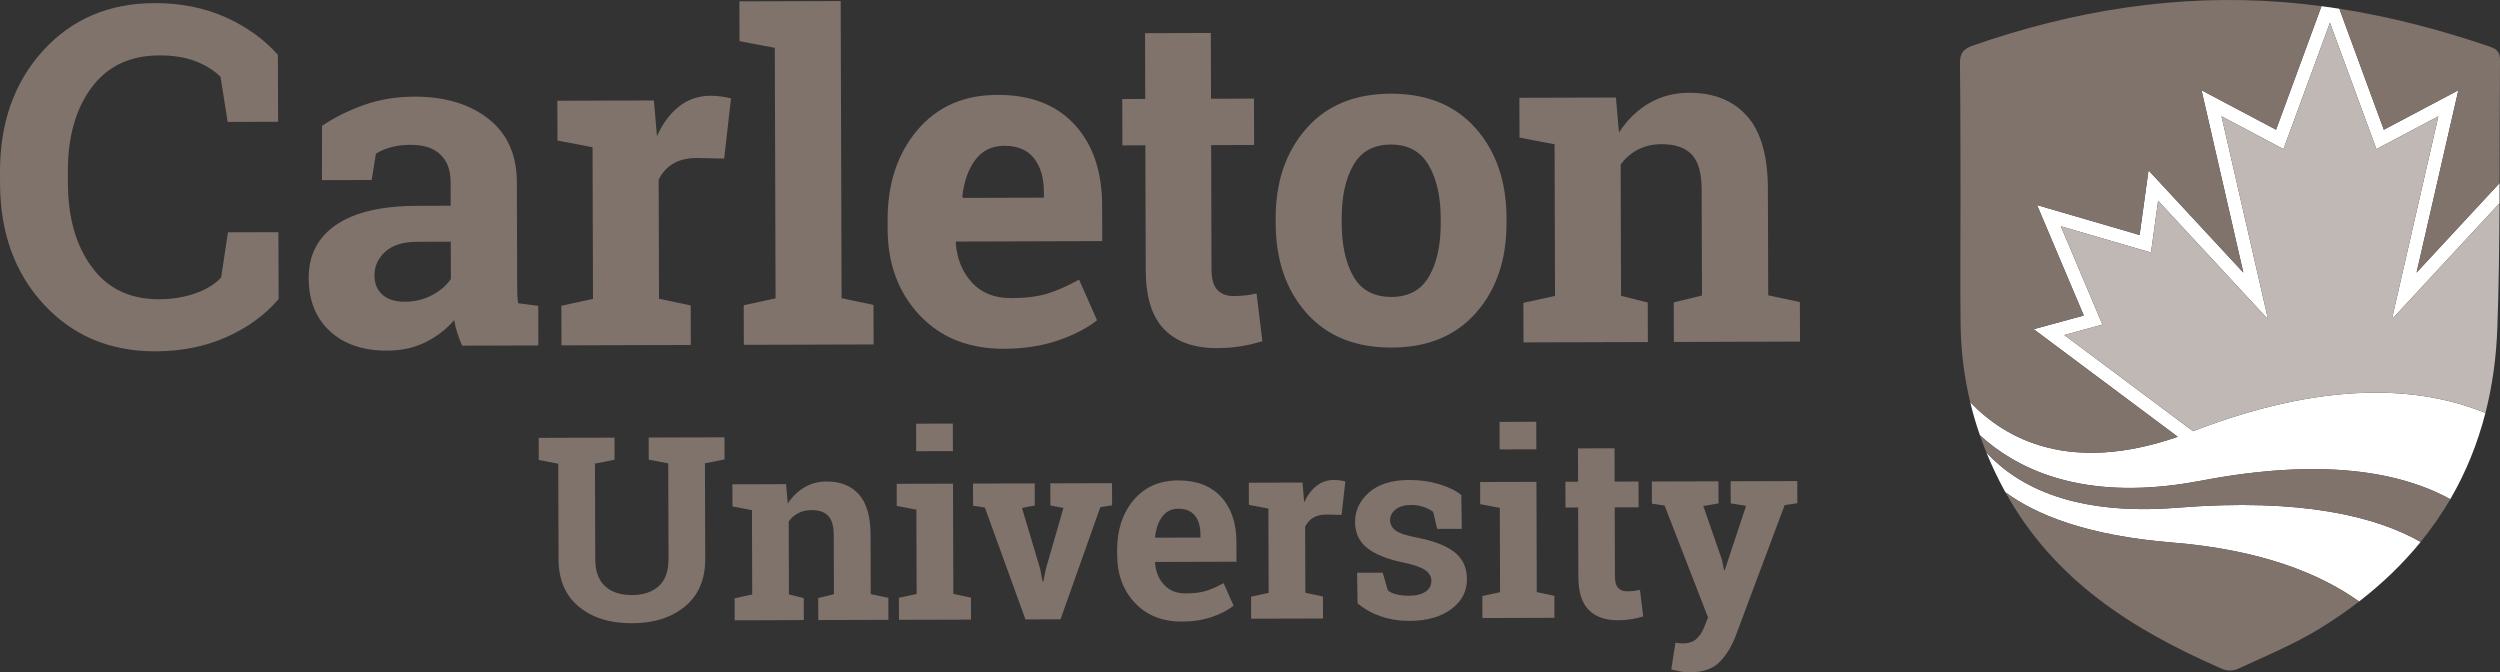
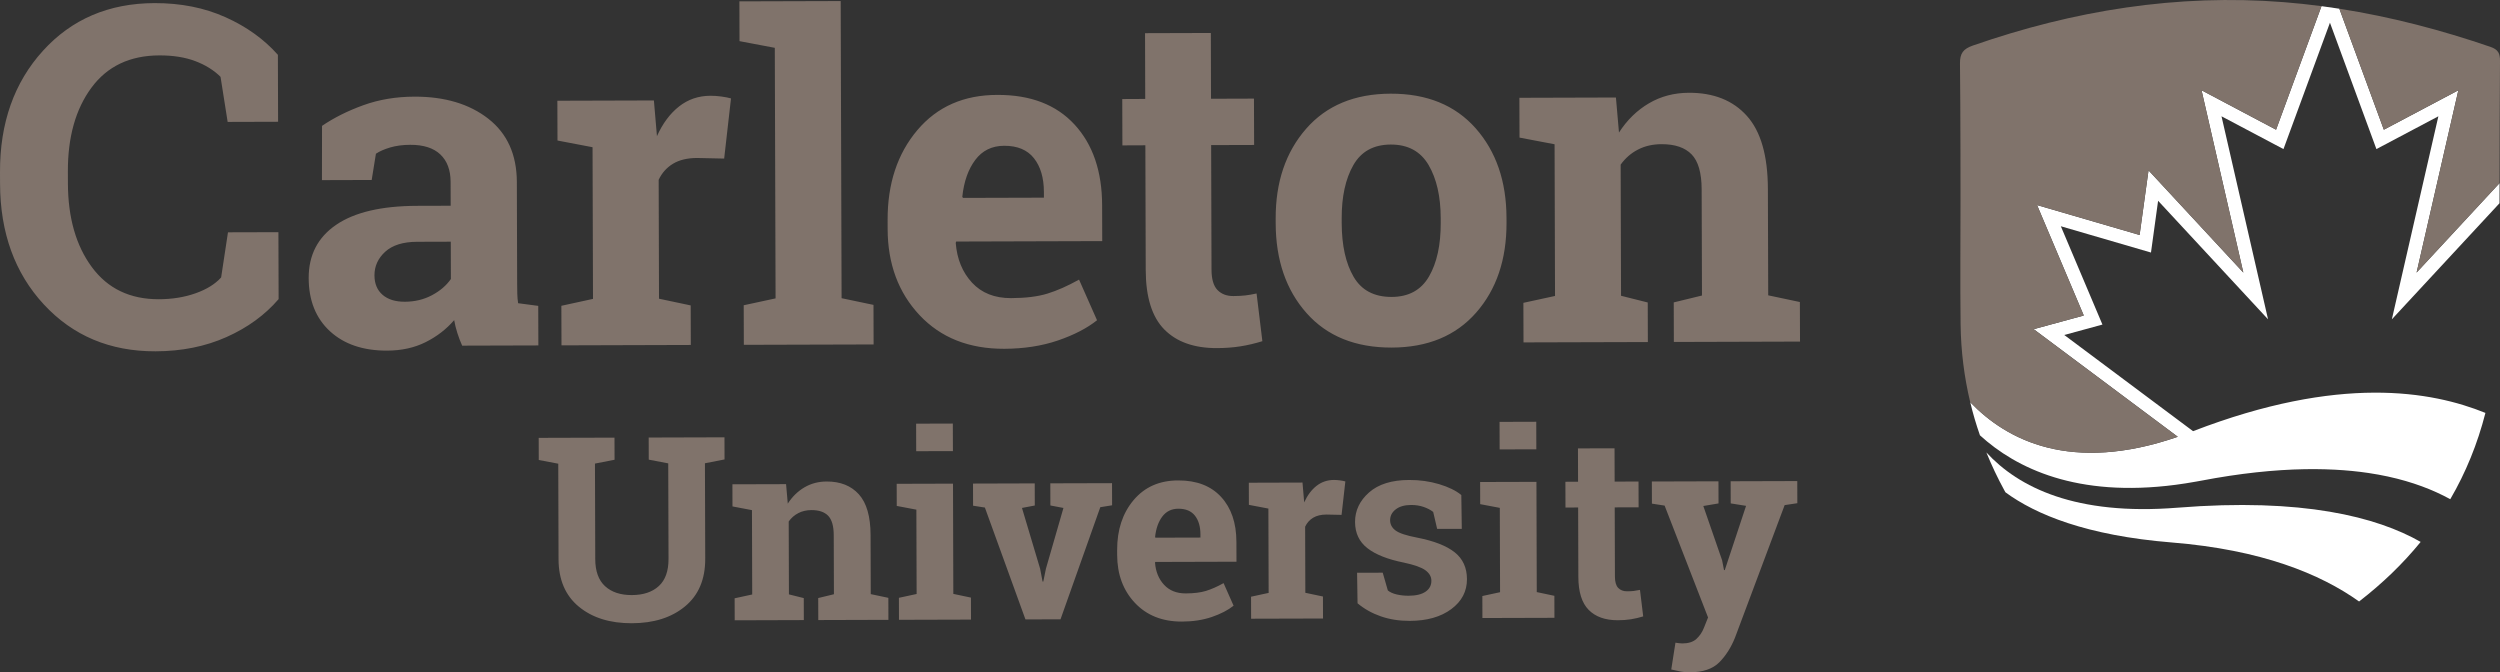
<svg xmlns="http://www.w3.org/2000/svg" x="-4.04477e-06pt" y="0.099pt" width="200pt" height="53.786pt" viewBox="-4.04477e-06 0.099 200 53.786">
  <rect x="-4.04477e-06" y="0.099" width="200" height="53.786" fill="#333333" stroke="none" />
  <path id="Path 92" style="fill:#80736b;fill-opacity:1;fill-rule:nonzero;opacity:1;stroke:none;" d="M22.247,9.84 C22.247,9.84,18.212,9.852,18.212,9.852 C18.212,9.852,17.643,6.246,17.643,6.246 C17.109,5.715,16.434,5.295,15.622,4.988 C14.809,4.68,13.851,4.528,12.748,4.531 C10.392,4.538,8.582,5.399,7.316,7.113 C6.05,8.828,5.422,11.061,5.43,13.813 C5.43,13.813,5.433,14.762,5.433,14.762 C5.441,17.514,6.08,19.75,7.349,21.468 C8.619,23.189,10.406,24.044,12.713,24.038 C13.778,24.035,14.754,23.877,15.64,23.564 C16.525,23.252,17.209,22.829,17.691,22.294 C17.691,22.294,18.238,18.684,18.238,18.684 C18.238,18.684,22.273,18.673,22.273,18.673 C22.273,18.673,22.289,24.028,22.289,24.028 C21.202,25.296,19.813,26.307,18.123,27.062 C16.433,27.817,14.541,28.198,12.446,28.204 C8.814,28.215,5.834,26.966,3.509,24.456 C1.183,21.946,0.014,18.72,0.003,14.777 C0.003,14.777,8.06888e-05,13.867,8.06888e-05,13.867 C-0.011,9.937,1.132,6.704,3.43,4.168 C5.729,1.632,8.706,0.359,12.363,0.348 C14.458,0.342,16.35,0.718,18.038,1.475 C19.726,2.233,21.124,3.236,22.231,4.485 C22.231,4.485,22.247,9.84,22.247,9.84 z M32.387,24.238 C33.183,24.236,33.906,24.062,34.556,23.717 C35.206,23.37,35.711,22.938,36.071,22.419 C36.071,22.419,36.062,19.434,36.062,19.434 C36.062,19.434,33.367,19.442,33.367,19.442 C32.246,19.446,31.397,19.711,30.819,20.236 C30.242,20.762,29.955,21.394,29.957,22.129 C29.959,22.793,30.174,23.31,30.604,23.683 C31.033,24.055,31.627,24.241,32.387,24.238 z M36.973,27.751 C36.828,27.426,36.7,27.092,36.591,26.749 C36.481,26.405,36.395,26.06,36.334,25.709 C35.709,26.435,34.948,27.022,34.051,27.471 C33.154,27.919,32.127,28.146,30.97,28.149 C29.052,28.155,27.529,27.638,26.398,26.599 C25.267,25.559,24.7,24.14,24.694,22.344 C24.689,20.511,25.42,19.092,26.888,18.087 C28.356,17.082,30.513,16.575,33.359,16.566 C33.359,16.566,36.054,16.558,36.054,16.558 C36.054,16.558,36.048,14.641,36.048,14.641 C36.045,13.7,35.772,12.972,35.228,12.455 C34.684,11.938,33.881,11.681,32.82,11.684 C32.217,11.686,31.681,11.758,31.211,11.897 C30.741,12.037,30.361,12.204,30.073,12.398 C30.073,12.398,29.735,14.497,29.735,14.497 C29.735,14.497,25.756,14.509,25.756,14.509 C25.756,14.509,25.762,10.168,25.762,10.168 C26.724,9.514,27.829,8.962,29.076,8.512 C30.322,8.063,31.681,7.835,33.152,7.831 C35.576,7.824,37.546,8.412,39.063,9.595 C40.579,10.778,41.341,12.467,41.348,14.662 C41.348,14.662,41.372,22.747,41.372,22.747 C41.373,23.048,41.376,23.332,41.383,23.597 C41.39,23.862,41.412,24.115,41.449,24.356 C41.449,24.356,43.059,24.569,43.059,24.569 C43.059,24.569,43.069,27.733,43.069,27.733 C43.069,27.733,36.973,27.751,36.973,27.751 z M44.909,24.562 C44.909,24.562,47.44,24.011,47.44,24.011 C47.44,24.011,47.404,11.876,47.404,11.876 C47.404,11.876,44.599,11.341,44.599,11.341 C44.599,11.341,44.589,8.158,44.589,8.158 C44.589,8.158,52.312,8.135,52.312,8.135 C52.312,8.135,52.556,10.992,52.556,10.992 C53.011,9.978,53.6,9.186,54.322,8.617 C55.043,8.049,55.881,7.763,56.833,7.76 C57.11,7.759,57.403,7.779,57.71,7.821 C58.018,7.862,58.274,7.913,58.48,7.972 C58.48,7.972,57.933,12.785,57.933,12.785 C57.933,12.785,55.763,12.737,55.763,12.737 C54.991,12.739,54.352,12.892,53.847,13.195 C53.341,13.498,52.956,13.927,52.693,14.483 C52.693,14.483,52.721,23.996,52.721,23.996 C52.721,23.996,55.255,24.532,55.255,24.532 C55.255,24.532,55.264,27.696,55.264,27.696 C55.264,27.696,44.919,27.727,44.919,27.727 C44.919,27.727,44.909,24.562,44.909,24.562 z M59.161,3.391 C59.161,3.391,59.152,0.208,59.152,0.208 C59.152,0.208,67.255,0.184,67.255,0.184 C67.255,0.184,67.327,23.954,67.327,23.954 C67.327,23.954,69.879,24.49,69.879,24.49 C69.879,24.49,69.888,27.655,69.888,27.655 C69.888,27.655,59.507,27.685,59.507,27.685 C59.507,27.685,59.497,24.52,59.497,24.52 C59.497,24.52,62.046,23.97,62.046,23.97 C62.046,23.97,61.984,3.925,61.984,3.925 C61.984,3.925,59.161,3.391,59.161,3.391 z M80.336,11.761 C79.359,11.764,78.588,12.14,78.024,12.89 C77.459,13.639,77.112,14.623,76.984,15.841 C76.984,15.841,77.038,15.931,77.038,15.931 C77.038,15.931,83.513,15.912,83.513,15.912 C83.513,15.912,83.512,15.441,83.512,15.441 C83.508,14.32,83.243,13.426,82.717,12.758 C82.191,12.091,81.397,11.758,80.336,11.761 z M80.336,28.002 C77.514,28.01,75.256,27.113,73.563,25.309 C71.87,23.505,71.019,21.21,71.011,18.426 C71.011,18.426,71.009,17.702,71.009,17.702 C71,14.796,71.792,12.4,73.384,10.514 C74.976,8.629,77.116,7.688,79.805,7.692 C82.446,7.684,84.498,8.474,85.962,10.061 C87.425,11.648,88.162,13.799,88.17,16.512 C88.17,16.512,88.178,19.387,88.178,19.387 C88.178,19.387,76.494,19.422,76.494,19.422 C76.494,19.422,76.458,19.53,76.458,19.53 C76.558,20.82,76.993,21.88,77.761,22.71 C78.529,23.54,79.57,23.953,80.884,23.949 C82.054,23.945,83.024,23.825,83.795,23.587 C84.566,23.35,85.409,22.977,86.324,22.468 C86.324,22.468,87.763,25.719,87.763,25.719 C86.957,26.36,85.912,26.9,84.629,27.338 C83.347,27.776,81.915,27.997,80.336,28.002 z M96.867,2.737 C96.867,2.737,96.881,7.999,96.881,7.999 C96.881,7.999,100.317,7.988,100.317,7.988 C100.317,7.988,100.329,11.696,100.329,11.696 C100.329,11.696,96.892,11.706,96.892,11.706 C96.892,11.706,96.921,21.673,96.921,21.673 C96.924,22.432,97.082,22.974,97.397,23.298 C97.711,23.623,98.133,23.785,98.664,23.783 C99.026,23.782,99.342,23.766,99.613,23.735 C99.885,23.704,100.189,23.652,100.526,23.578 C100.526,23.578,100.99,27.394,100.99,27.394 C100.4,27.576,99.815,27.714,99.237,27.806 C98.658,27.898,98.031,27.945,97.356,27.947 C95.535,27.952,94.132,27.456,93.147,26.458 C92.161,25.46,91.665,23.876,91.658,21.706 C91.658,21.706,91.629,11.722,91.629,11.722 C91.629,11.722,89.792,11.73,89.792,11.73 C89.792,11.73,89.781,8.023,89.781,8.023 C89.781,8.023,91.618,8.014,91.618,8.014 C91.618,8.014,91.603,2.753,91.603,2.753 C91.603,2.753,96.867,2.737,96.867,2.737 z M107.336,17.95 C107.341,19.735,107.659,21.166,108.289,22.244 C108.919,23.321,109.934,23.858,111.333,23.853 C112.695,23.849,113.692,23.304,114.321,22.216 C114.951,21.129,115.263,19.7,115.258,17.927 C115.258,17.927,115.257,17.547,115.257,17.547 C115.252,15.81,114.928,14.395,114.286,13.299 C113.643,12.204,112.635,11.659,111.26,11.663 C109.886,11.667,108.887,12.218,108.263,13.317 C107.639,14.417,107.33,15.834,107.335,17.57 C107.335,17.57,107.336,17.95,107.336,17.95 z M102.054,17.586 C102.045,14.668,102.855,12.276,104.483,10.408 C106.111,8.54,108.367,7.602,111.248,7.593 C114.142,7.585,116.409,8.507,118.049,10.358 C119.688,12.211,120.512,14.602,120.52,17.532 C120.52,17.532,120.522,17.912,120.522,17.912 C120.53,20.854,119.72,23.252,118.092,25.109 C116.463,26.964,114.214,27.896,111.345,27.905 C108.439,27.913,106.166,26.994,104.527,25.149 C102.887,23.302,102.063,20.908,102.055,17.966 C102.055,17.966,102.054,17.586,102.054,17.586 z M121.871,24.326 C121.871,24.326,124.402,23.776,124.402,23.776 C124.402,23.776,124.366,11.64,124.366,11.64 C124.366,11.64,121.561,11.106,121.561,11.106 C121.561,11.106,121.551,7.923,121.551,7.923 C121.551,7.923,129.274,7.9,129.274,7.9 C129.274,7.9,129.518,10.702,129.518,10.702 C130.166,9.7,130.965,8.92,131.917,8.362 C132.867,7.805,133.933,7.524,135.115,7.521 C137.092,7.515,138.637,8.131,139.75,9.37 C140.864,10.608,141.423,12.554,141.431,15.207 C141.431,15.207,141.457,23.725,141.457,23.725 C141.457,23.725,143.99,24.261,143.99,24.261 C143.99,24.261,144.001,27.426,144.001,27.426 C144.001,27.426,133.908,27.456,133.908,27.456 C133.908,27.456,133.899,24.291,133.899,24.291 C133.899,24.291,136.158,23.741,136.158,23.741 C136.158,23.741,136.132,15.241,136.132,15.241 C136.128,13.927,135.86,12.996,135.328,12.449 C134.795,11.902,133.994,11.63,132.921,11.633 C132.221,11.635,131.595,11.778,131.041,12.063 C130.487,12.348,130.024,12.751,129.652,13.27 C129.652,13.27,129.683,23.761,129.683,23.761 C129.683,23.761,131.819,24.297,131.819,24.297 C131.819,24.297,131.828,27.462,131.828,27.462 C131.828,27.462,121.881,27.491,121.881,27.491 C121.881,27.491,121.871,24.326,121.871,24.326 z M49.159,35.11 C49.159,35.11,49.165,36.879,49.165,36.879 C49.165,36.879,47.597,37.186,47.597,37.186 C47.597,37.186,47.62,44.828,47.62,44.828 C47.622,45.794,47.884,46.516,48.405,46.994 C48.926,47.471,49.639,47.708,50.544,47.705 C51.462,47.703,52.182,47.463,52.704,46.985 C53.225,46.508,53.485,45.783,53.482,44.811 C53.482,44.811,53.459,37.169,53.459,37.169 C53.459,37.169,51.9,36.871,51.9,36.871 C51.9,36.871,51.895,35.102,51.895,35.102 C51.895,35.102,57.958,35.084,57.958,35.084 C57.958,35.084,57.963,36.854,57.963,36.854 C57.963,36.854,56.395,37.16,56.395,37.16 C56.395,37.16,56.418,44.802,56.418,44.802 C56.423,46.445,55.885,47.714,54.805,48.608 C53.725,49.503,52.307,49.953,50.551,49.958 C48.801,49.964,47.387,49.522,46.308,48.633 C45.23,47.745,44.688,46.48,44.683,44.837 C44.683,44.837,44.661,37.195,44.661,37.195 C44.661,37.195,43.101,36.898,43.101,36.898 C43.101,36.898,43.096,35.128,43.096,35.128 C43.096,35.128,44.654,35.123,44.654,35.123 C44.654,35.123,47.591,35.115,47.591,35.115 C47.591,35.115,49.159,35.11,49.159,35.11 z M58.77,47.963 C58.77,47.963,60.177,47.657,60.177,47.657 C60.177,47.657,60.157,40.91,60.157,40.91 C60.157,40.91,58.598,40.613,58.598,40.613 C58.598,40.613,58.593,38.843,58.593,38.843 C58.593,38.843,62.886,38.831,62.886,38.831 C62.886,38.831,63.022,40.389,63.022,40.389 C63.382,39.831,63.827,39.398,64.355,39.087 C64.884,38.777,65.477,38.621,66.134,38.62 C67.233,38.616,68.092,38.959,68.711,39.647 C69.33,40.336,69.641,41.418,69.646,42.893 C69.646,42.893,69.66,47.629,69.66,47.629 C69.66,47.629,71.068,47.926,71.068,47.926 C71.068,47.926,71.073,49.686,71.073,49.686 C71.073,49.686,65.463,49.703,65.463,49.703 C65.463,49.703,65.457,47.943,65.457,47.943 C65.457,47.943,66.714,47.638,66.714,47.638 C66.714,47.638,66.699,42.912,66.699,42.912 C66.697,42.181,66.548,41.664,66.252,41.359 C65.957,41.056,65.51,40.904,64.914,40.906 C64.525,40.907,64.176,40.987,63.869,41.146 C63.561,41.304,63.303,41.528,63.096,41.817 C63.096,41.817,63.114,47.649,63.114,47.649 C63.114,47.649,64.301,47.946,64.301,47.946 C64.301,47.946,64.306,49.706,64.306,49.706 C64.306,49.706,58.776,49.723,58.776,49.723 C58.776,49.723,58.77,47.963,58.77,47.963 z M76.233,36.187 C76.233,36.187,73.296,36.195,73.296,36.195 C73.296,36.195,73.29,33.993,73.29,33.993 C73.29,33.993,76.226,33.984,76.226,33.984 C76.226,33.984,76.233,36.187,76.233,36.187 z M71.913,47.924 C71.913,47.924,73.33,47.618,73.33,47.618 C73.33,47.618,73.31,40.871,73.31,40.871 C73.31,40.871,71.74,40.574,71.74,40.574 C71.74,40.574,71.735,38.804,71.735,38.804 C71.735,38.804,76.24,38.791,76.24,38.791 C76.24,38.791,76.266,47.61,76.266,47.61 C76.266,47.61,77.675,47.907,77.675,47.907 C77.675,47.907,77.68,49.667,77.68,49.667 C77.68,49.667,71.918,49.684,71.918,49.684 C71.918,49.684,71.913,47.924,71.913,47.924 z M82.783,40.54 C82.783,40.54,81.758,40.734,81.758,40.734 C81.758,40.734,83.21,45.597,83.21,45.597 C83.21,45.597,83.405,46.622,83.405,46.622 C83.405,46.622,83.465,46.622,83.465,46.622 C83.465,46.622,83.673,45.596,83.673,45.596 C83.673,45.596,85.076,40.735,85.076,40.735 C85.076,40.735,84.03,40.536,84.03,40.536 C84.03,40.536,84.025,38.766,84.025,38.766 C84.025,38.766,88.962,38.752,88.962,38.752 C88.962,38.752,88.968,40.522,88.968,40.522 C88.968,40.522,88.023,40.675,88.023,40.675 C88.023,40.675,84.841,49.644,84.841,49.644 C84.841,49.644,82.036,49.652,82.036,49.652 C82.036,49.652,78.791,40.703,78.791,40.703 C78.791,40.703,77.846,40.555,77.846,40.555 C77.846,40.555,77.841,38.785,77.841,38.785 C77.841,38.785,82.778,38.77,82.778,38.77 C82.778,38.77,82.783,40.54,82.783,40.54 z M94.269,40.796 C93.726,40.798,93.298,41.007,92.984,41.423 C92.67,41.84,92.477,42.387,92.406,43.064 C92.406,43.064,92.436,43.114,92.436,43.114 C92.436,43.114,96.036,43.104,96.036,43.104 C96.036,43.104,96.035,42.843,96.035,42.843 C96.033,42.219,95.886,41.722,95.593,41.351 C95.301,40.979,94.859,40.795,94.269,40.796 z M94.558,49.825 C92.989,49.83,91.734,49.331,90.792,48.328 C89.851,47.326,89.378,46.05,89.373,44.501 C89.373,44.501,89.372,44.099,89.372,44.099 C89.367,42.484,89.807,41.151,90.692,40.102 C91.578,39.055,92.767,38.531,94.263,38.534 C95.731,38.529,96.872,38.968,97.686,39.851 C98.499,40.733,98.908,41.929,98.913,43.437 C98.913,43.437,98.918,45.036,98.918,45.036 C98.918,45.036,92.422,45.055,92.422,45.055 C92.422,45.055,92.402,45.115,92.402,45.115 C92.457,45.833,92.699,46.422,93.126,46.883 C93.553,47.345,94.132,47.574,94.862,47.572 C95.513,47.57,96.052,47.503,96.481,47.371 C96.909,47.239,97.378,47.032,97.887,46.749 C97.887,46.749,98.687,48.556,98.687,48.556 C98.238,48.913,97.658,49.213,96.945,49.457 C96.231,49.7,95.436,49.823,94.558,49.825 z M100.084,47.836 C100.084,47.836,101.491,47.531,101.491,47.531 C101.491,47.531,101.471,40.784,101.471,40.784 C101.471,40.784,99.911,40.487,99.911,40.487 C99.911,40.487,99.906,38.717,99.906,38.717 C99.906,38.717,104.2,38.704,104.2,38.704 C104.2,38.704,104.335,40.292,104.335,40.292 C104.588,39.729,104.916,39.289,105.317,38.972 C105.718,38.656,106.183,38.497,106.713,38.495 C106.867,38.495,107.03,38.507,107.201,38.529 C107.372,38.553,107.514,38.58,107.628,38.614 C107.628,38.614,107.325,41.289,107.325,41.289 C107.325,41.289,106.118,41.263,106.118,41.263 C105.689,41.264,105.334,41.349,105.053,41.517 C104.772,41.685,104.558,41.924,104.411,42.233 C104.411,42.233,104.427,47.522,104.427,47.522 C104.427,47.522,105.836,47.82,105.836,47.82 C105.836,47.82,105.841,49.58,105.841,49.58 C105.841,49.58,100.089,49.596,100.089,49.596 C100.089,49.596,100.084,47.836,100.084,47.836 z M116.943,42.406 C116.943,42.406,114.972,42.411,114.972,42.411 C114.972,42.411,114.656,41.055,114.656,41.055 C114.455,40.895,114.201,40.762,113.896,40.655 C113.59,40.549,113.253,40.496,112.885,40.497 C112.369,40.499,111.96,40.616,111.659,40.847 C111.358,41.08,111.208,41.371,111.209,41.719 C111.21,42.048,111.355,42.321,111.644,42.537 C111.933,42.754,112.51,42.946,113.375,43.11 C114.723,43.374,115.723,43.765,116.375,44.283 C117.027,44.801,117.354,45.516,117.357,46.427 C117.36,47.406,116.942,48.206,116.102,48.828 C115.263,49.452,114.156,49.765,112.782,49.769 C111.943,49.772,111.174,49.651,110.473,49.409 C109.771,49.166,109.149,48.818,108.604,48.363 C108.604,48.363,108.567,45.92,108.567,45.92 C108.567,45.92,110.618,45.914,110.618,45.914 C110.618,45.914,111.025,47.331,111.025,47.331 C111.199,47.477,111.438,47.586,111.739,47.656 C112.041,47.724,112.357,47.759,112.685,47.758 C113.282,47.756,113.736,47.648,114.047,47.432 C114.358,47.217,114.513,46.925,114.511,46.556 C114.511,46.235,114.352,45.956,114.037,45.723 C113.721,45.489,113.14,45.283,112.295,45.104 C111.014,44.847,110.046,44.463,109.391,43.952 C108.736,43.44,108.407,42.743,108.404,41.858 C108.401,40.947,108.775,40.159,109.523,39.496 C110.272,38.834,111.341,38.501,112.728,38.497 C113.573,38.494,114.372,38.605,115.127,38.831 C115.882,39.057,116.475,39.347,116.905,39.701 C116.905,39.701,116.943,42.406,116.943,42.406 z M122.907,36.043 C122.907,36.043,119.971,36.052,119.971,36.052 C119.971,36.052,119.964,33.849,119.964,33.849 C119.964,33.849,122.901,33.84,122.901,33.84 C122.901,33.84,122.907,36.043,122.907,36.043 z M118.588,47.781 C118.588,47.781,120.005,47.475,120.005,47.475 C120.005,47.475,119.985,40.728,119.985,40.728 C119.985,40.728,118.415,40.431,118.415,40.431 C118.415,40.431,118.41,38.66,118.41,38.66 C118.41,38.66,122.915,38.647,122.915,38.647 C122.915,38.647,122.941,47.466,122.941,47.466 C122.941,47.466,124.35,47.764,124.35,47.764 C124.35,47.764,124.355,49.524,124.355,49.524 C124.355,49.524,118.593,49.541,118.593,49.541 C118.593,49.541,118.588,47.781,118.588,47.781 z M129.163,35.963 C129.163,35.963,129.171,38.627,129.171,38.627 C129.171,38.627,131.082,38.621,131.082,38.621 C131.082,38.621,131.088,40.683,131.088,40.683 C131.088,40.683,129.177,40.689,129.177,40.689 C129.177,40.689,129.194,46.229,129.194,46.229 C129.195,46.652,129.283,46.953,129.458,47.134 C129.633,47.314,129.867,47.404,130.162,47.403 C130.364,47.403,130.54,47.393,130.69,47.377 C130.841,47.359,131.01,47.33,131.198,47.29 C131.198,47.29,131.456,49.411,131.456,49.411 C131.127,49.512,130.803,49.588,130.481,49.64 C130.159,49.691,129.811,49.717,129.435,49.718 C128.423,49.721,127.643,49.445,127.095,48.891 C126.547,48.336,126.271,47.455,126.268,46.248 C126.268,46.248,126.251,40.697,126.251,40.697 C126.251,40.697,125.238,40.703,125.238,40.703 C125.238,40.703,125.232,38.641,125.232,38.641 C125.232,38.641,126.245,38.636,126.245,38.636 C126.245,38.636,126.237,35.971,126.237,35.971 C126.237,35.971,129.163,35.963,129.163,35.963 z M143.787,40.355 C143.787,40.355,142.772,40.508,142.772,40.508 C142.772,40.508,138.801,51.108,138.801,51.108 C138.488,51.893,138.07,52.552,137.545,53.083 C137.019,53.614,136.227,53.881,135.169,53.885 C134.921,53.886,134.688,53.866,134.47,53.826 C134.252,53.786,133.996,53.73,133.701,53.658 C133.701,53.658,134.036,51.514,134.036,51.514 C134.13,51.528,134.227,51.541,134.328,51.554 C134.428,51.567,134.514,51.574,134.588,51.574 C135.078,51.572,135.453,51.452,135.714,51.213 C135.975,50.974,136.175,50.677,136.315,50.322 C136.315,50.322,136.644,49.496,136.644,49.496 C136.644,49.496,133.169,40.547,133.169,40.547 C133.169,40.547,132.153,40.389,132.153,40.389 C132.153,40.389,132.148,38.619,132.148,38.619 C132.148,38.619,137.477,38.603,137.477,38.603 C137.477,38.603,137.482,40.373,137.482,40.373 C137.482,40.373,136.265,40.578,136.265,40.578 C136.265,40.578,137.767,44.917,137.767,44.917 C137.767,44.917,137.92,45.701,137.92,45.701 C137.92,45.701,137.981,45.711,137.981,45.711 C137.981,45.711,139.685,40.567,139.685,40.567 C139.685,40.567,138.457,40.37,138.457,40.37 C138.457,40.37,138.452,38.6,138.452,38.6 C138.452,38.6,143.782,38.584,143.782,38.584 C143.782,38.584,143.787,40.355,143.787,40.355 z" />
  <path id="Path 93" style="fill:#ffffff;fill-opacity:1;fill-rule:nonzero;opacity:1;stroke:none;" d="M199.959,16.359 C199.959,16.359,191.348,25.645,191.348,25.645 C191.348,25.645,195.07,9.402,195.07,9.402 C195.07,9.402,190.113,12.026,190.113,12.026 C190.113,12.026,186.396,1.915,186.396,1.915 C186.396,1.915,182.678,12.026,182.678,12.026 C182.678,12.026,177.72,9.402,177.72,9.402 C177.72,9.402,181.444,25.645,181.444,25.645 C181.444,25.645,172.648,16.161,172.648,16.161 C172.648,16.161,172.078,20.302,172.078,20.302 C172.078,20.302,164.867,18.199,164.867,18.199 C164.867,18.199,168.195,26.065,168.195,26.065 C168.195,26.065,165.141,26.898,165.141,26.898 C165.141,26.898,175.445,34.593,175.445,34.593 C187.169,30.071,194.524,31.384,198.834,33.132 C198.201,35.608,197.262,37.911,196.022,40.036 C195.675,39.846,195.312,39.662,194.925,39.487 C193.428,38.808,191.629,38.257,189.463,37.936 C188.631,37.812,187.742,37.724,186.798,37.674 C186.534,37.66,186.267,37.649,185.995,37.642 C185.478,37.627,184.942,37.624,184.391,37.634 C181.956,37.676,179.197,37.958,176.06,38.56 C175.943,38.583,175.826,38.602,175.71,38.623 C175.139,38.726,174.585,38.813,174.044,38.884 C166.169,39.914,161.308,37.582,158.395,34.923 C158.091,34.051,157.83,33.168,157.617,32.272 C160.539,35.321,165.687,37.992,174.222,35.042 C174.222,35.042,162.693,26.433,162.693,26.433 C162.693,26.433,166.702,25.34,166.702,25.34 C166.702,25.34,162.964,16.506,162.964,16.506 C162.964,16.506,171.168,18.899,171.168,18.899 C171.168,18.899,171.882,13.727,171.882,13.727 C171.882,13.727,179.467,21.906,179.467,21.906 C179.467,21.906,176.123,7.32,176.123,7.32 C176.123,7.32,182.085,10.476,182.085,10.476 C182.085,10.476,185.72,0.591,185.72,0.591 C186.197,0.654,186.673,0.723,187.149,0.797 C187.149,0.797,190.707,10.476,190.707,10.476 C190.707,10.476,196.668,7.32,196.668,7.32 C196.668,7.32,193.326,21.906,193.326,21.906 C193.326,21.906,199.965,14.746,199.965,14.746 C199.965,14.746,199.959,16.359,199.959,16.359 z" />
  <path id="Path 94" style="fill:#ffffff;fill-opacity:1;fill-rule:nonzero;opacity:1;stroke:none;" d="M174.192,40.715 C166.069,41.364,161.492,39.099,158.909,36.294 C159.328,37.324,159.807,38.336,160.35,39.33 C160.379,39.382,160.408,39.433,160.438,39.485 C162.855,41.26,166.918,42.945,173.746,43.497 C180.913,44.078,185.627,46.007,188.726,48.218 C190.602,46.771,192.245,45.181,193.654,43.452 C190.143,41.451,184.212,39.914,174.192,40.715 z" />
-   <path id="Path 95" style="fill:#80736b;fill-opacity:1;fill-rule:nonzero;opacity:1;stroke:none;" d="M160.438,39.485 C164.313,46.493,170.541,50.464,177.739,53.595 C178.167,53.781,178.632,53.791,179.058,53.595 C181.168,52.617,183.513,51.642,185.491,50.437 C186.637,49.739,187.715,48.999,188.726,48.218 C185.627,46.007,180.913,44.077,173.746,43.497 C166.918,42.945,162.855,41.26,160.438,39.485 z M176.06,38.56 C166.987,40.3,161.55,37.805,158.395,34.926 C158.555,35.385,158.725,35.842,158.909,36.294 C161.492,39.099,166.069,41.364,174.192,40.715 C184.212,39.914,190.143,41.451,193.654,43.452 C194.538,42.368,195.328,41.229,196.024,40.034 C192.183,37.925,185.991,36.655,176.06,38.56 z" />
-   <path id="Path 96" style="fill:#bfb8b5;fill-opacity:1;fill-rule:nonzero;opacity:1;stroke:none;" d="M198.835,33.133 C199.382,30.999,199.703,28.736,199.787,26.341 C199.906,23.016,199.945,19.688,199.959,16.359 C199.959,16.359,191.348,25.645,191.348,25.645 C191.348,25.645,195.07,9.402,195.07,9.402 C195.07,9.402,190.113,12.026,190.113,12.026 C190.113,12.026,186.396,1.915,186.396,1.915 C186.396,1.915,182.678,12.026,182.678,12.026 C182.678,12.026,177.72,9.402,177.72,9.402 C177.72,9.402,181.444,25.645,181.444,25.645 C181.444,25.645,172.648,16.161,172.648,16.161 C172.648,16.161,172.078,20.302,172.078,20.302 C172.078,20.302,164.867,18.199,164.867,18.199 C164.867,18.199,168.195,26.065,168.195,26.065 C168.195,26.065,165.141,26.898,165.141,26.898 C165.141,26.898,175.445,34.593,175.445,34.593 C187.17,30.07,194.527,31.385,198.835,33.133 z" />
  <path id="Path 97" style="fill:#80736b;fill-opacity:1;fill-rule:nonzero;opacity:1;stroke:none;" d="M196.669,7.32 C196.669,7.32,193.326,21.906,193.326,21.906 C193.326,21.906,199.965,14.746,199.965,14.746 C199.974,11.492,199.969,8.239,200,4.987 C200.008,4.395,199.867,4.064,199.244,3.851 C195.285,2.494,191.26,1.439,187.149,0.797 C187.149,0.797,190.707,10.476,190.707,10.476 C190.707,10.476,196.669,7.32,196.669,7.32 z M174.222,35.042 C174.222,35.042,162.693,26.433,162.693,26.433 C162.693,26.433,166.702,25.34,166.702,25.34 C166.702,25.34,162.964,16.506,162.964,16.506 C162.964,16.506,171.168,18.899,171.168,18.899 C171.168,18.899,171.882,13.727,171.882,13.727 C171.882,13.727,179.467,21.906,179.467,21.906 C179.467,21.906,176.123,7.32,176.123,7.32 C176.123,7.32,182.085,10.476,182.085,10.476 C182.085,10.476,185.72,0.591,185.72,0.591 C184.722,0.46,183.717,0.352,182.71,0.272 C174.172,-0.404,165.9,0.936,157.836,3.74 C157.056,4.013,156.788,4.361,156.798,5.189 C156.843,8.848,156.841,16.171,156.841,16.171 C156.841,19.47,156.807,22.769,156.848,26.068 C156.876,28.195,157.137,30.264,157.617,32.275 C160.539,35.324,165.687,37.992,174.222,35.042 z" />
</svg>